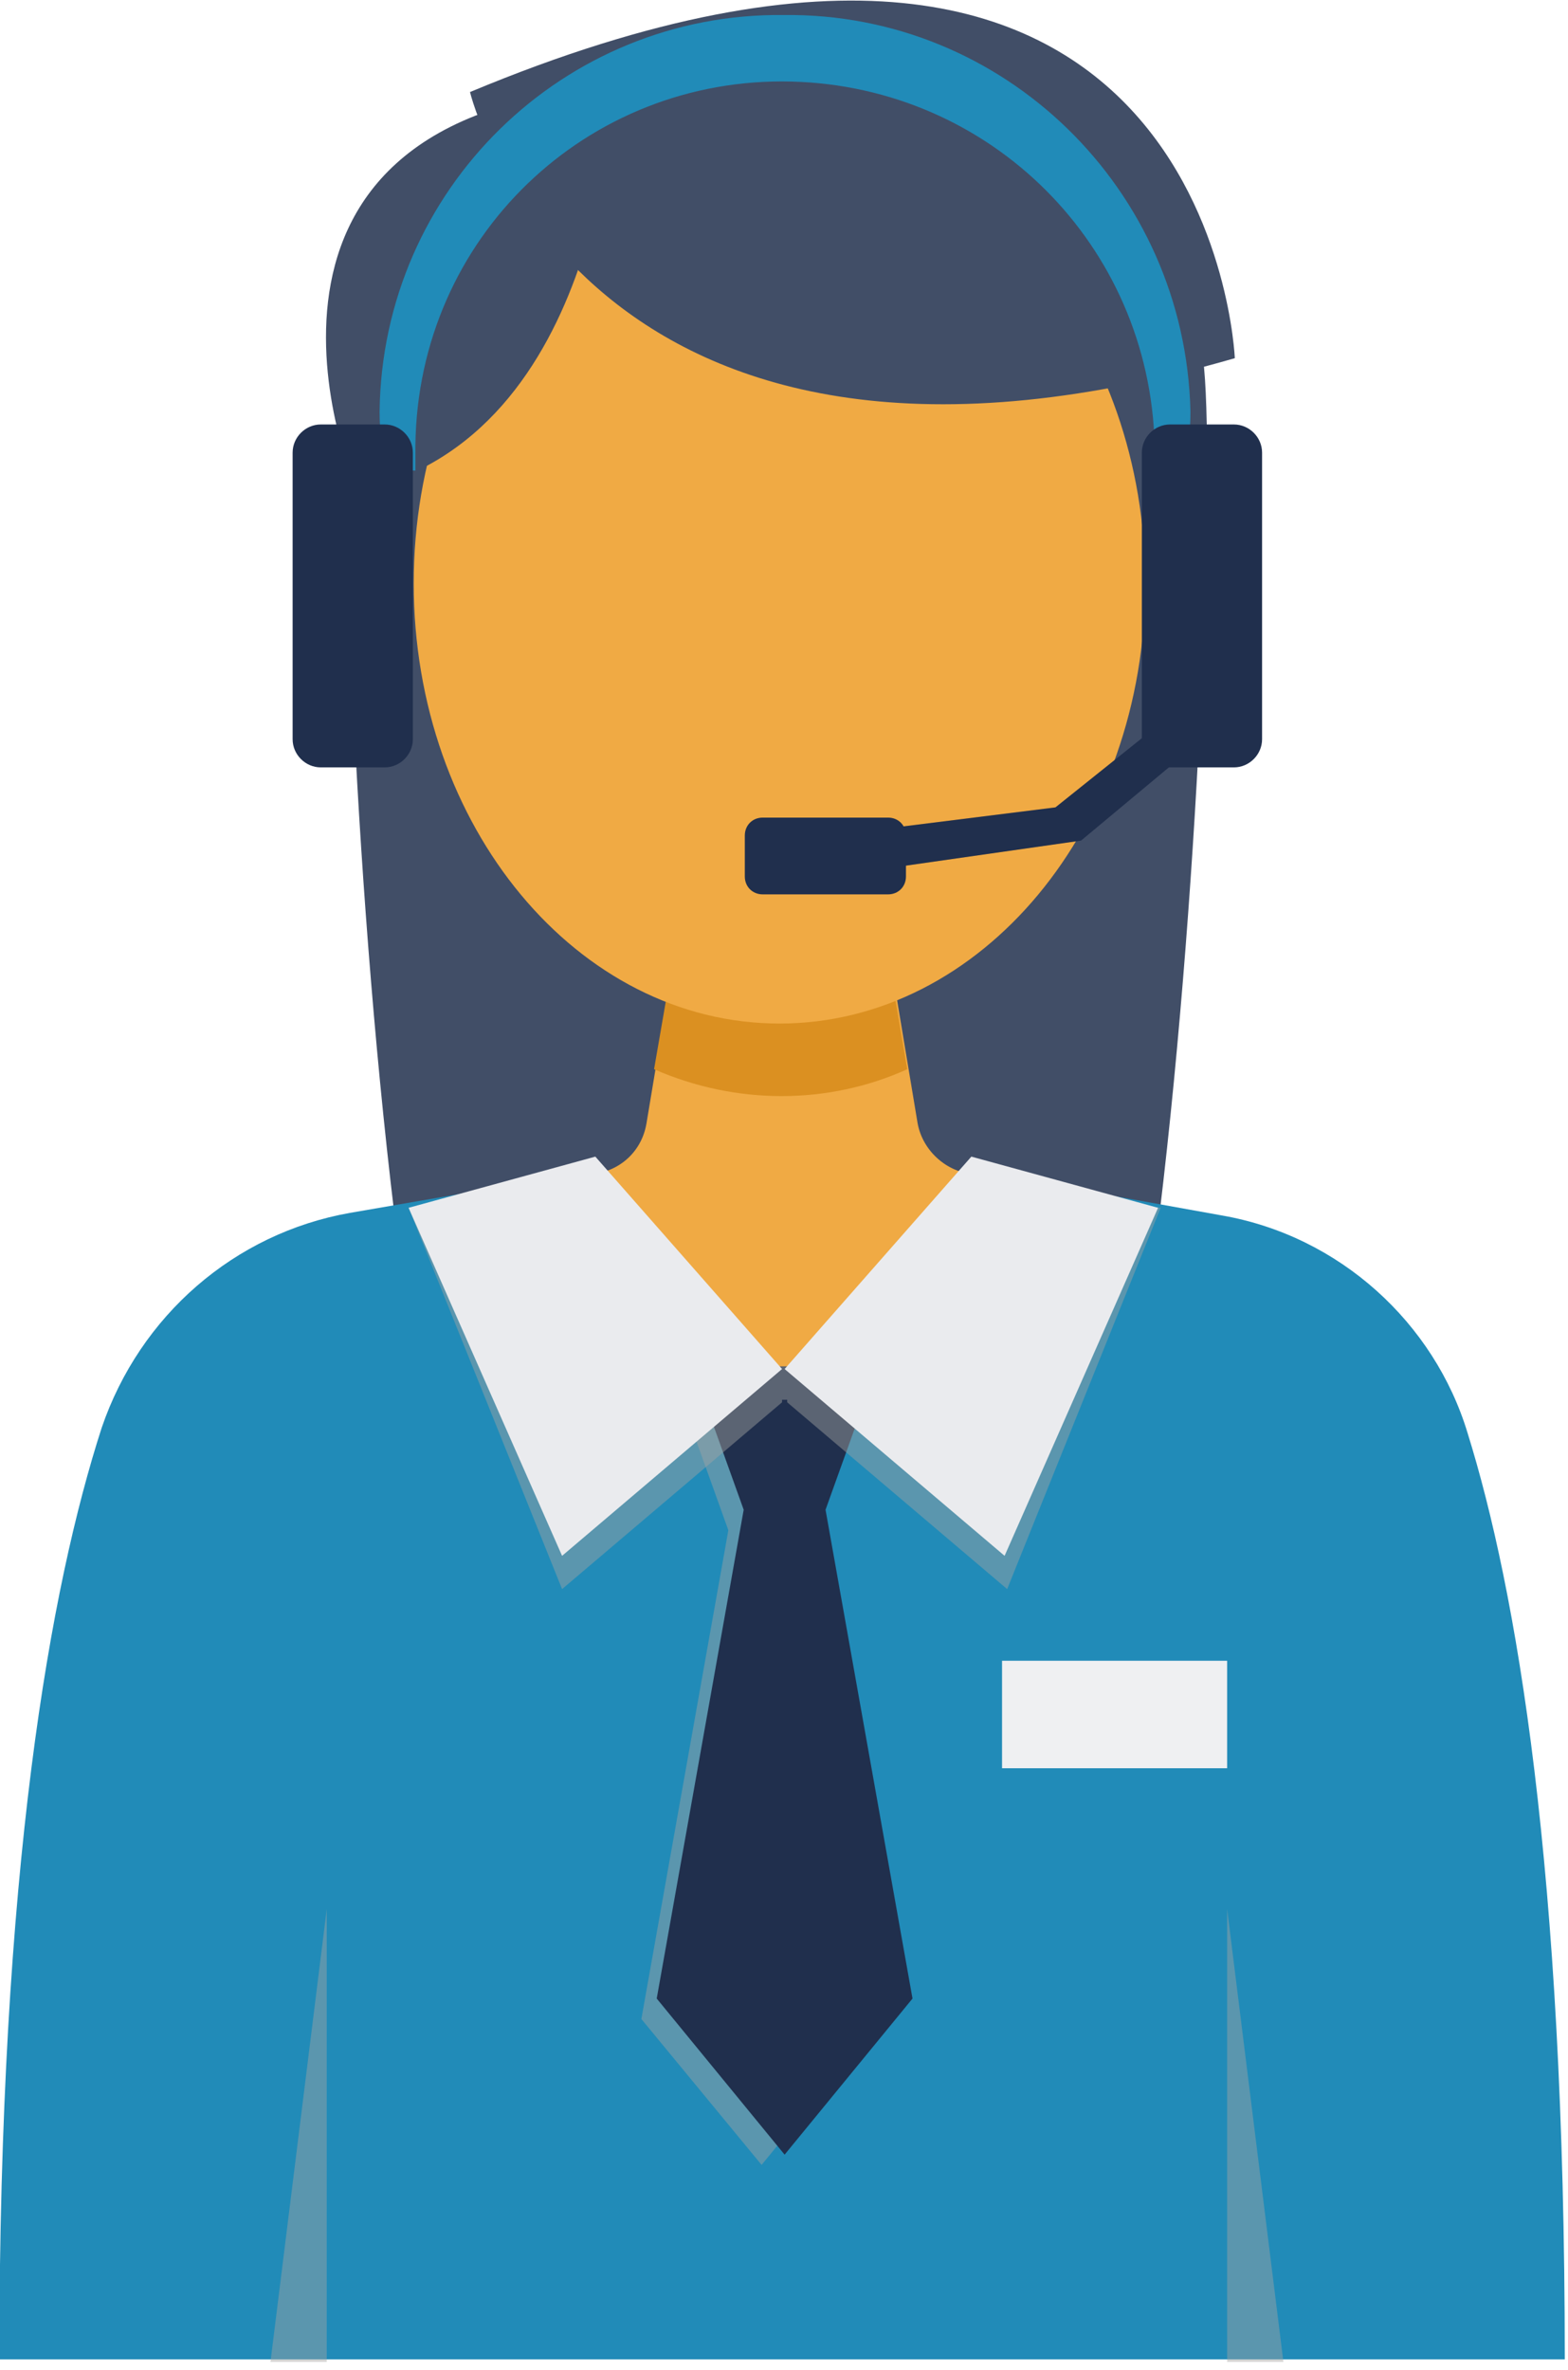
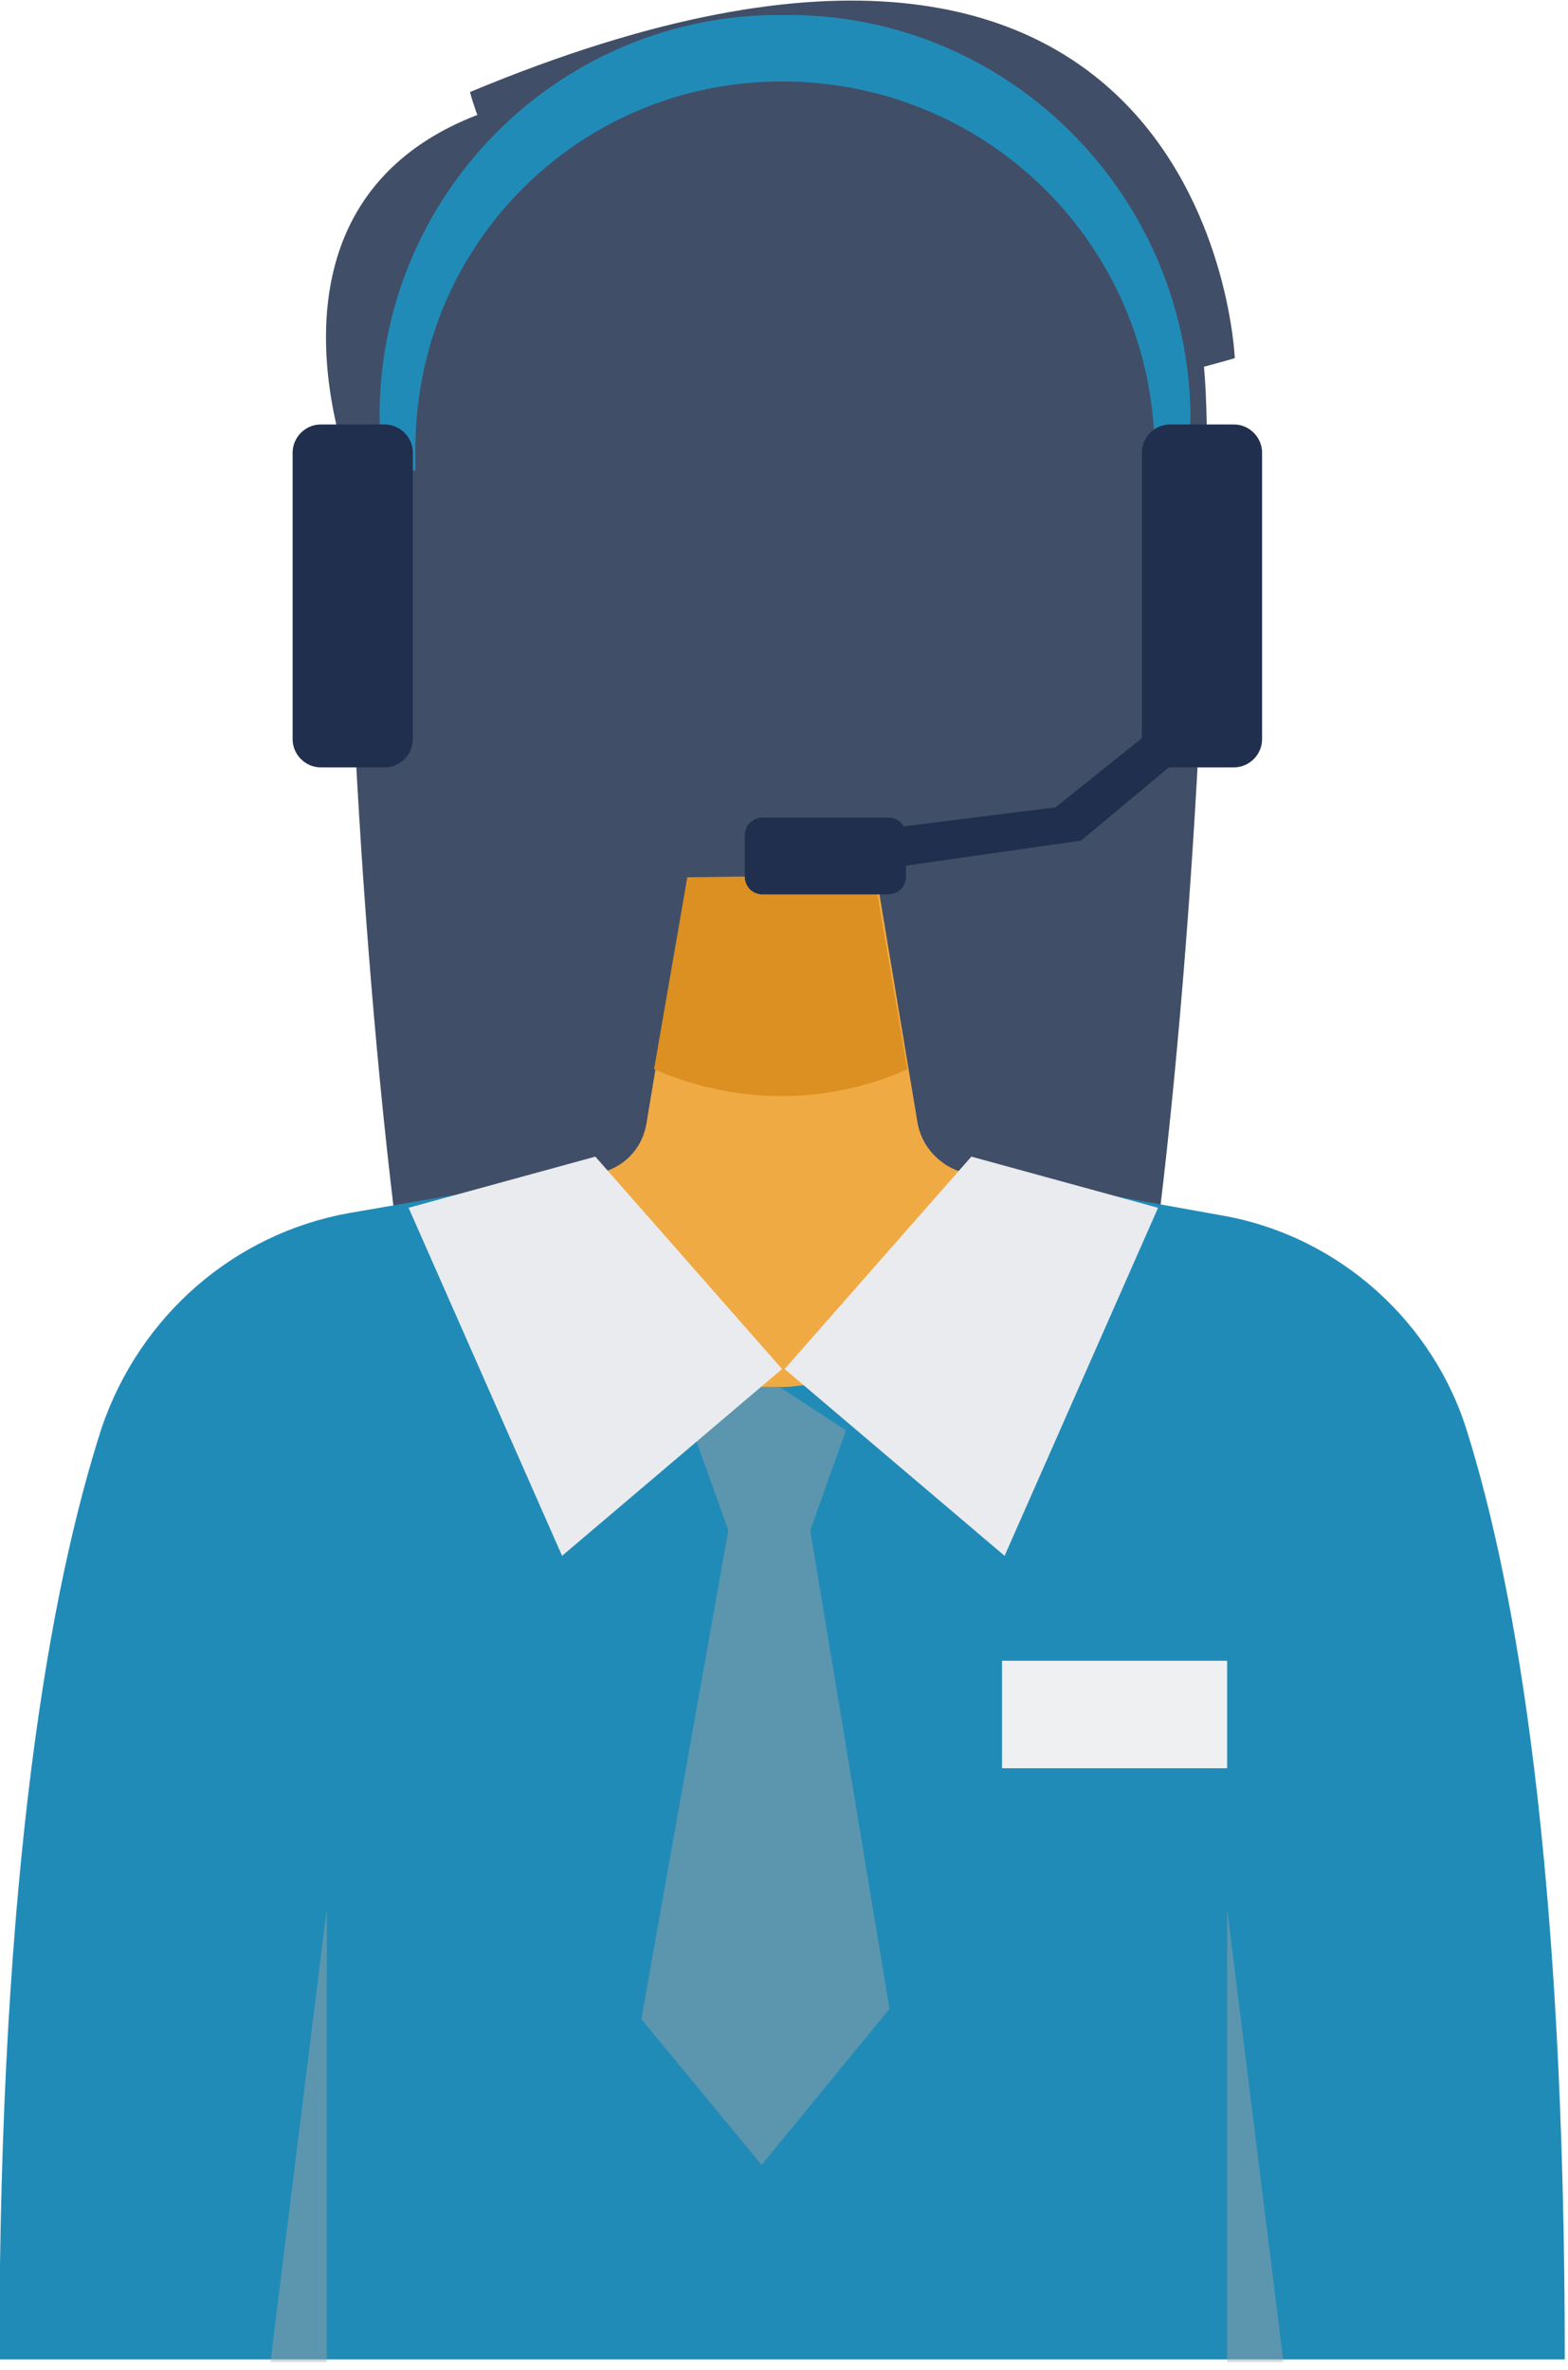
<svg xmlns="http://www.w3.org/2000/svg" version="1.1" id="Capa_1" x="0px" y="0px" viewBox="0 0 61.3 92.6" style="enable-background:new 0 0 61.3 92.6;" xml:space="preserve">
  <style type="text/css">
	.st0{fill:#414E67;}
	.st1{fill:#218BB8;}
	.st2{fill:#F0AA44;}
	.st3{fill:#DB9021;}
	.st4{opacity:0.45;fill:#A2A6A2;enable-background:new    ;}
	.st5{fill:#202F4D;}
	.st6{fill:#EAEBEE;}
	.st7{fill:#EFF0F2;}
</style>
  <g transform="translate(-262.426 -32.803)">
    <path class="st0" d="M307.6,81.5c1.7-13.3,2.3-30,1.9-34.3c-0.8-9-8.2-10.7-16.7-10.7c-8.5,0-15.9,1.8-16.7,10.7   c-0.4,4.3,0.2,21,1.9,34.3H307.6z" />
    <path class="st1" d="M310.2,80.3l-8.9-1.6h-16.5l-8.7,1.5c-4.5,0.8-8.2,4-9.7,8.4c-2,6.2-4,17.2-4,36.4h61.2   c0-19.2-1.9-30.1-3.8-36.2C318.5,84.5,314.8,81.1,310.2,80.3z" />
    <path class="st2" d="M301.6,78.7h-0.9c-1.2,0-2.2-0.9-2.4-2l-1.6-9.6h-7.4l-1.6,9.6c-0.2,1.2-1.2,2-2.4,2h-0.7v1.9   c0,3.2,2.4,5.8,5.5,6.2l1.9,0.2c0.4,0,0.8,0,1.2,0l2.9-0.3c3.2-0.3,5.6-3,5.6-6.2L301.6,78.7z" />
    <g transform="translate(296.596 78.585)">
      <path class="st3" d="M-7.3-11.5L-8.6-4c3.2,1.4,6.8,1.4,9.9,0l-1.3-7.6L-7.3-11.5z" />
    </g>
    <path class="st4" d="M294.1,92.6l1.4-3.9l-2.6-1.7h-0.8l-2.6,1.7l1.4,3.9l-3.4,19.1l4.7,5.7l5-6.1L294.1,92.6z" />
-     <path class="st5" d="M294.7,91.8l1.4-3.9l-2.6-1.7h-0.8l-2.6,1.7l1.4,3.9l-3.4,19.1l5,6.1l5-6.1L294.7,91.8z" />
-     <path class="st4" d="M300.4,79.2l-6.1,7h-2.5l-6.1-7l-7.3,0.8l6,14.9l8.6-7.3l0-0.1h0.2l0,0.1l8.6,7.3l6-14.9L300.4,79.2z" />
    <path class="st6" d="M278.4,80l6,13.6l8.6-7.3l-7.3-8.3L278.4,80z" />
    <path class="st6" d="M307.7,80l-6,13.6l-8.6-7.3l7.3-8.3L307.7,80z" />
    <rect x="301.6" y="97.7" class="st7" width="8.8" height="4.2" />
    <path class="st4" d="M310.4,107.4v17.7h2.2L310.4,107.4z" />
    <path class="st4" d="M275.2,107.4v17.7H273L275.2,107.4z" />
-     <path class="st2" d="M307.2,55.6c0,9.5-6.4,17.2-14.3,17.2c-7.9,0-14.3-7.7-14.3-17.2s6.4-17.2,14.3-17.2   C300.9,38.5,307.2,46.1,307.2,55.6z" />
    <path class="st0" d="M280.8,36.4c0,0,4.3,17.8,29.9,10.4C310.7,46.8,309.8,24.3,280.8,36.4z" />
    <path class="st0" d="M286.4,36.2c0,0-0.3,13.7-10,15.8C276.4,52.1,270,37.4,286.4,36.2z" />
    <g transform="translate(277.766 33.59)">
      <path class="st1" d="M15.3-0.2C6.7-0.3-0.4,6.6-0.5,15.3c0,0.8,0.1,1.5,0.2,2.3h1.2c0-0.3,0-0.7,0-1C1,8.5,7.6,2.2,15.6,2.4    c7.8,0.2,14,6.4,14.2,14.2c0,0.3,0,0.7,0,1h1.2c0.1-0.7,0.2-1.5,0.2-2.3C31,6.6,23.9-0.3,15.3-0.2z" />
      <g transform="translate(23.578 35.462)">
        <g transform="translate(6.344)">
          <path class="st5" d="M-11.4-2.2l0.2-1.6l7.2-0.9l5.5-4.4L3-8.4l-6,5L-11.4-2.2z" />
        </g>
        <path class="st5" d="M-9.1-4.3h4.9c0.4,0,0.7,0.3,0.7,0.7V-2c0,0.4-0.3,0.7-0.7,0.7h-4.9c-0.4,0-0.7-0.3-0.7-0.7v-1.6     C-9.8-4-9.5-4.3-9.1-4.3z" />
      </g>
      <path class="st5" d="M30.4,15.8h2.5c0.6,0,1.1,0.5,1.1,1.1v11.2c0,0.6-0.5,1.1-1.1,1.1h-2.5c-0.6,0-1.1-0.5-1.1-1.1V16.9    C29.3,16.3,29.8,15.8,30.4,15.8z" />
      <path class="st5" d="M-2.8,15.8h2.5c0.6,0,1.1,0.5,1.1,1.1v11.2c0,0.6-0.5,1.1-1.1,1.1h-2.5c-0.6,0-1.1-0.5-1.1-1.1V16.9    C-3.9,16.3-3.4,15.8-2.8,15.8C-2.8,15.8-2.8,15.8-2.8,15.8z" />
    </g>
  </g>
</svg>